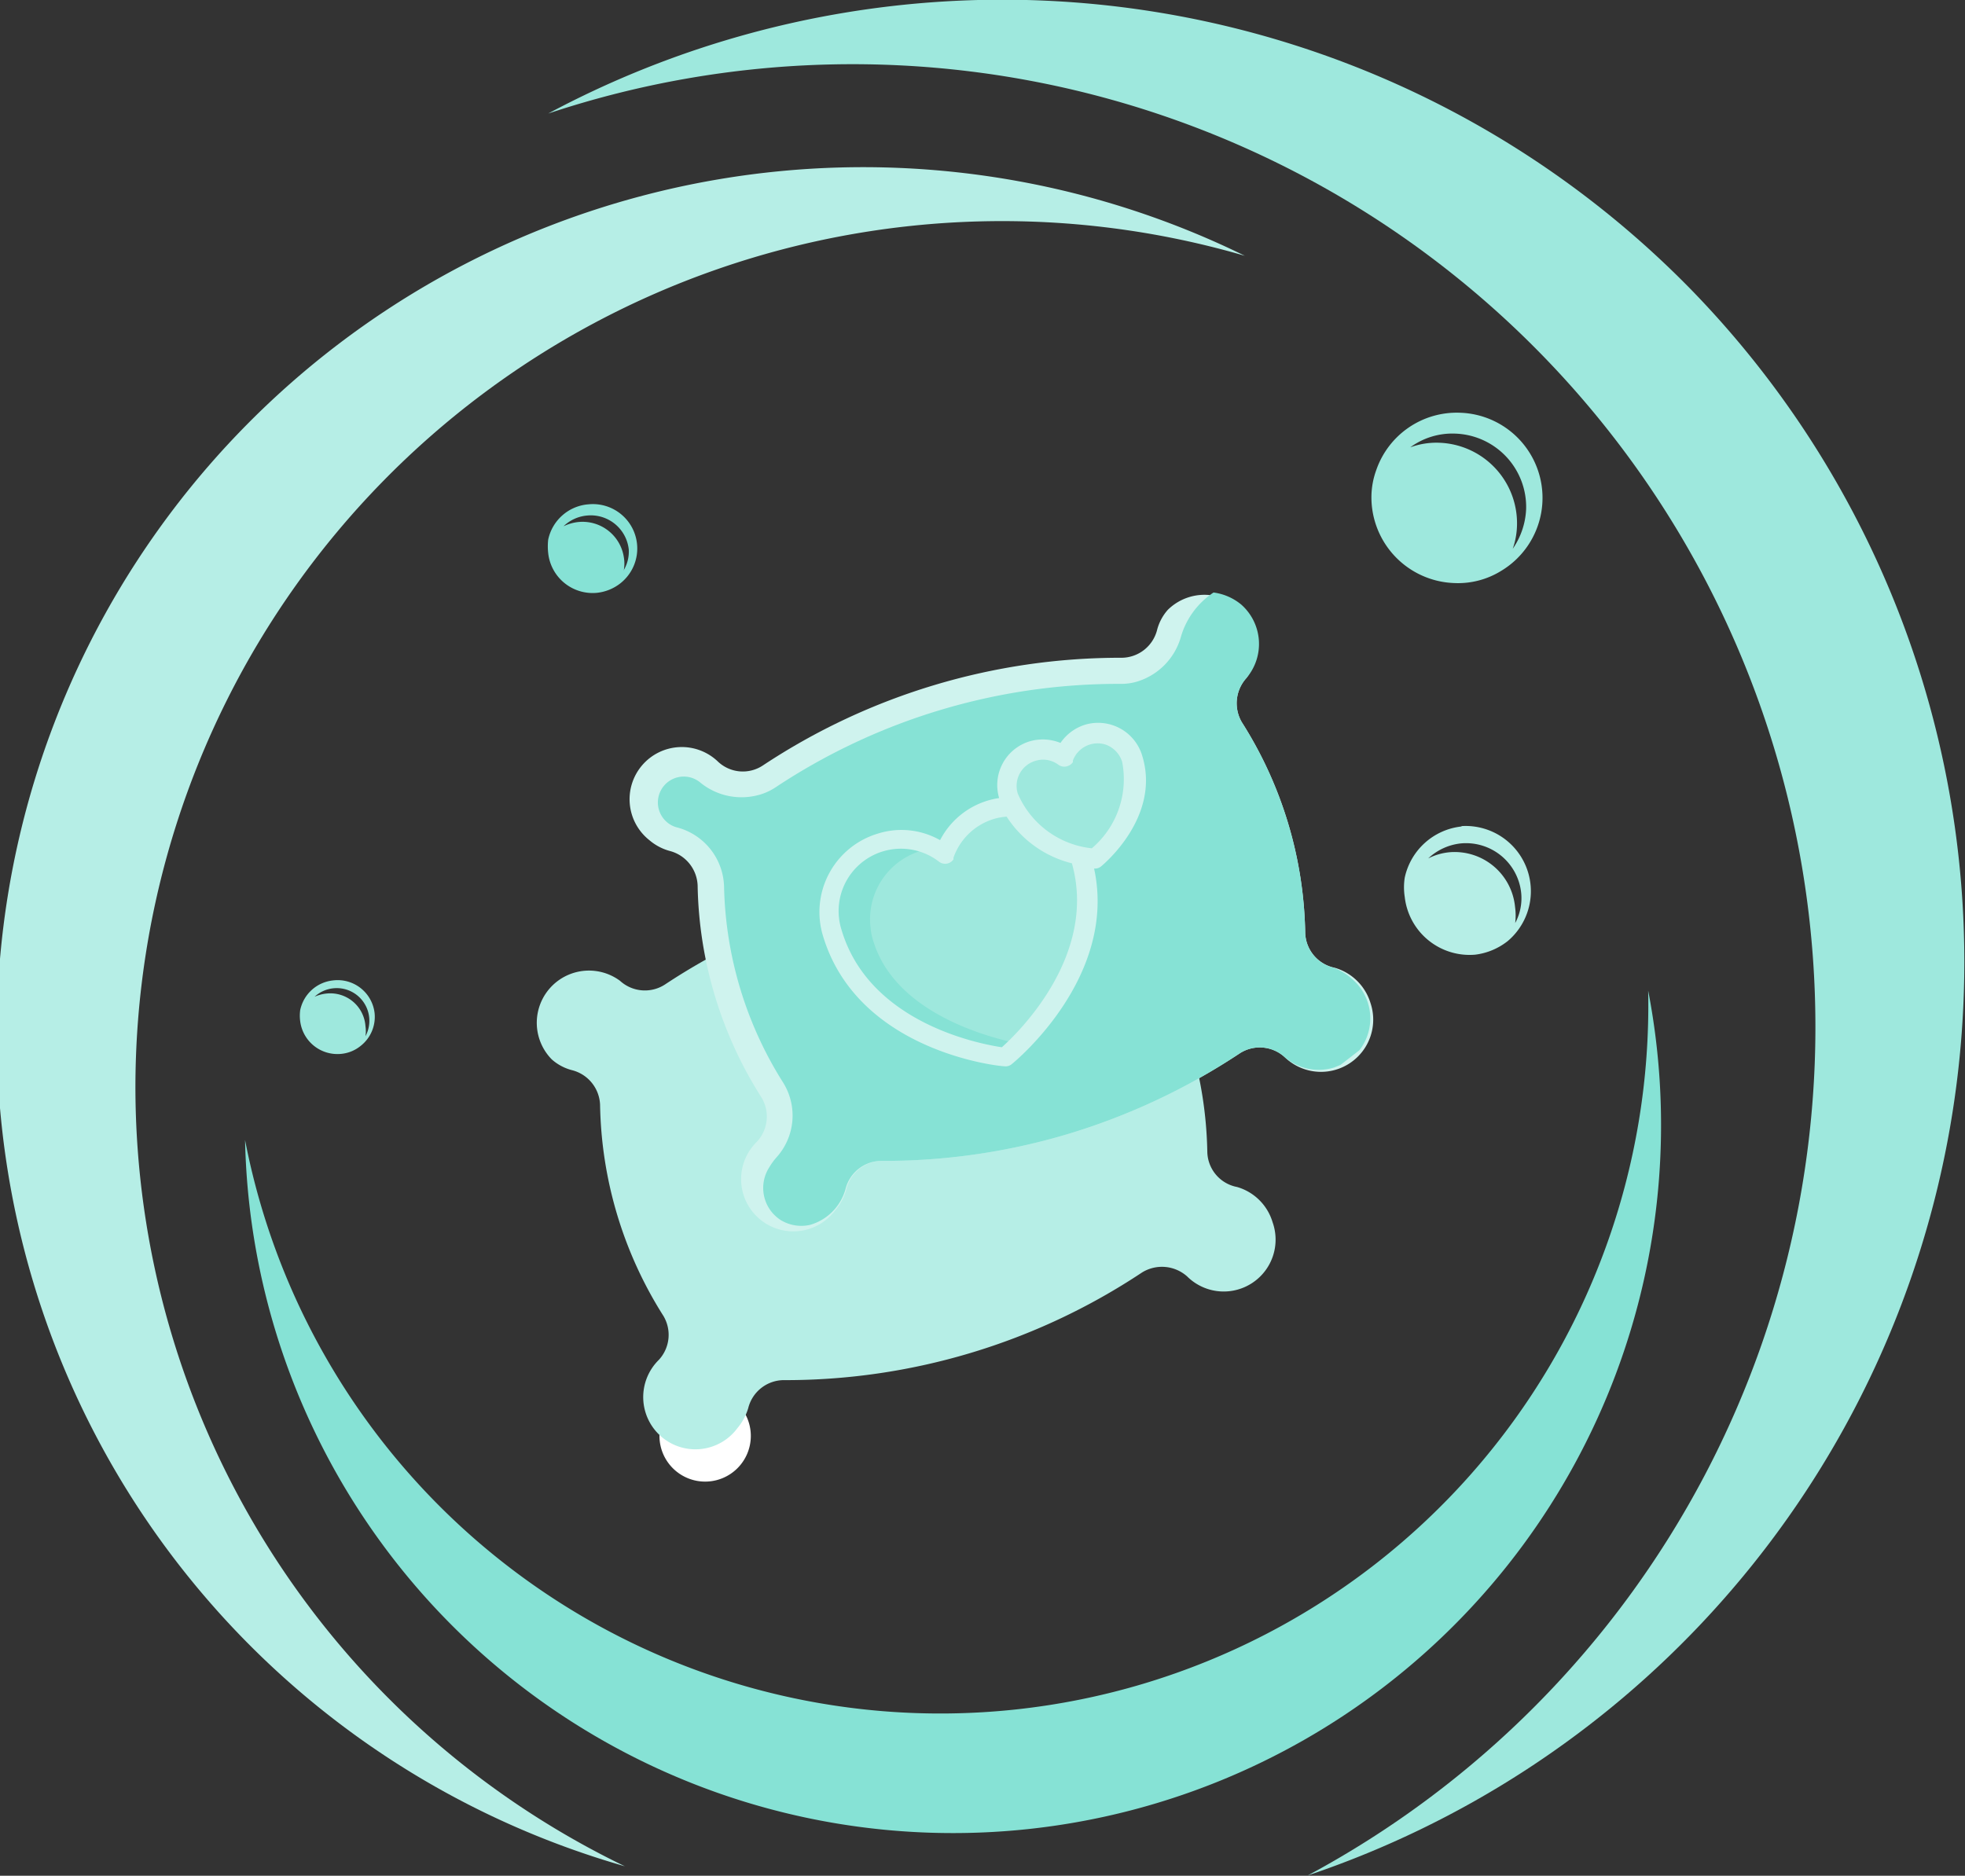
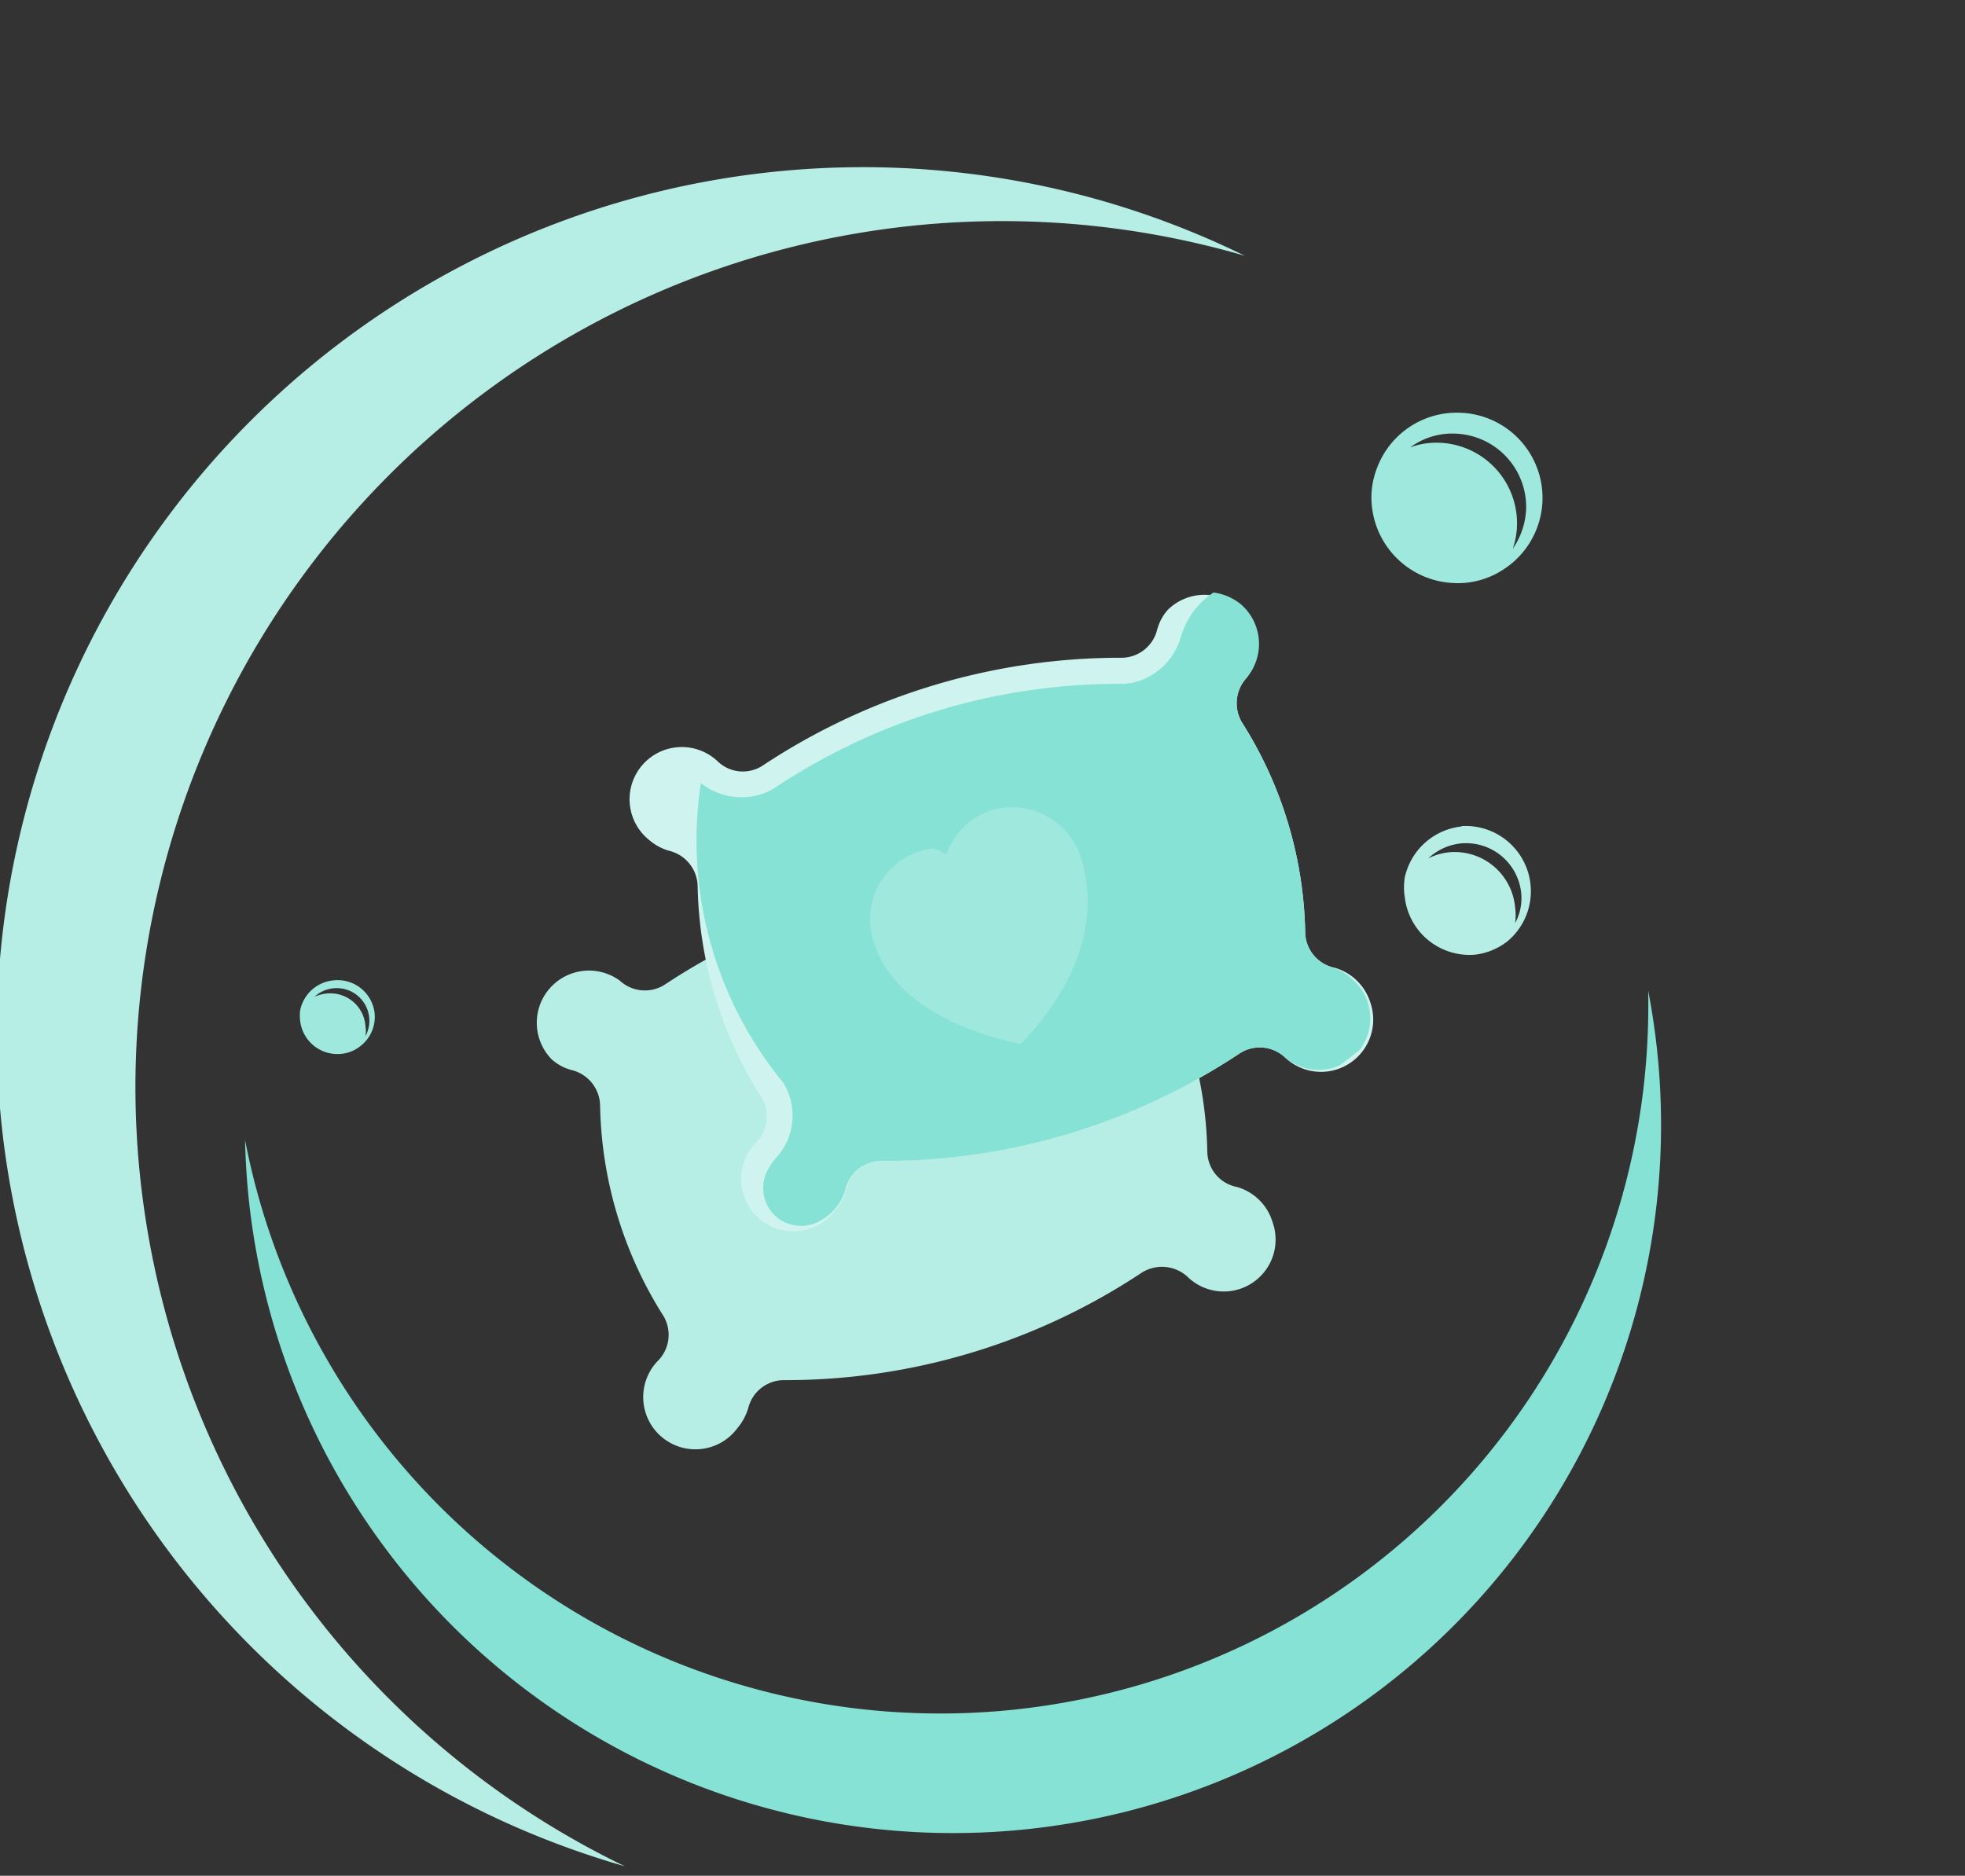
<svg xmlns="http://www.w3.org/2000/svg" id="Layer_1" data-name="Layer 1" viewBox="0 0 60.22 57.49">
  <rect x="0" y="0" width="60.22" height="57.49" fill="#333333" stroke="none" />
  <defs>
    <style>.cls-1{fill:#fff;fill-rule:evenodd;}.cls-2{fill:#b6eee6;}.cls-3{fill:#cff3ee;}.cls-4{fill:#86e2d5;}.cls-5{fill:#9ee8dd;}</style>
  </defs>
-   <path class="cls-1" d="M20.21,44a1.4,1.4,0,1,1,1.4,1.41A1.4,1.4,0,0,1,20.21,44Z" />
  <path class="cls-2" d="M39,37.46a1.6,1.6,0,0,0-1.09-1.08A1.12,1.12,0,0,1,37,35.32a12.43,12.43,0,0,0-1.94-6.46,1.13,1.13,0,0,1,.14-1.36,1.6,1.6,0,0,0-2.41-2.09,1.49,1.49,0,0,0-.33.62,1.12,1.12,0,0,1-1.09.85,19.83,19.83,0,0,0-11,3.3A1.13,1.13,0,0,1,19,30.06a1.6,1.6,0,0,0-2.09,2.41,1.49,1.49,0,0,0,.62.33,1.14,1.14,0,0,1,.86,1.06,12.47,12.47,0,0,0,1.94,6.47,1.13,1.13,0,0,1-.14,1.35,1.6,1.6,0,1,0,2.41,2.09,1.72,1.72,0,0,0,.33-.61A1.13,1.13,0,0,1,24,42.3,19.75,19.75,0,0,0,35,39a1.16,1.16,0,0,1,1.38.12A1.59,1.59,0,0,0,39,37.46Z" />
  <path class="cls-3" d="M42,30.74a1.61,1.61,0,0,0-1.1-1.08A1.13,1.13,0,0,1,40,28.6a12.43,12.43,0,0,0-1.94-6.46,1.15,1.15,0,0,1,.14-1.36,1.6,1.6,0,0,0-2.41-2.09,1.49,1.49,0,0,0-.33.62,1.13,1.13,0,0,1-1.08.85,19.84,19.84,0,0,0-11,3.3A1.11,1.11,0,0,1,22,23.34a1.6,1.6,0,1,0-2.1,2.41,1.62,1.62,0,0,0,.62.33,1.14,1.14,0,0,1,.86,1.06,12.49,12.49,0,0,0,1.94,6.47A1.13,1.13,0,0,1,23.19,35a1.6,1.6,0,1,0,2.41,2.09,1.65,1.65,0,0,0,.33-.61A1.14,1.14,0,0,1,27,35.58a19.61,19.61,0,0,0,5.75-.83A19.91,19.91,0,0,0,38,32.28a1.13,1.13,0,0,1,1.37.12A1.6,1.6,0,0,0,42,30.74Z" />
-   <path class="cls-4" d="M40.87,29.66A1.13,1.13,0,0,1,40,28.6a12.43,12.43,0,0,0-1.94-6.46,1.15,1.15,0,0,1,.14-1.36,1.61,1.61,0,0,0-.16-2.25,1.67,1.67,0,0,0-.85-.37,2.45,2.45,0,0,0-1,1.36,2,2,0,0,1-1.31,1.36,1.7,1.7,0,0,1-.55.08,19,19,0,0,0-10.56,3.17,1.75,1.75,0,0,1-.5.23A2,2,0,0,1,21.48,24a.79.79,0,0,0-1.05,1.19.76.76,0,0,0,.32.17,1.93,1.93,0,0,1,1.44,1.82A11.7,11.7,0,0,0,24,33.18a1.91,1.91,0,0,1-.21,2.3,1.94,1.94,0,0,0-.21.29,1.17,1.17,0,0,0,.34,1.62,1.21,1.21,0,0,0,.91.15h0a1.58,1.58,0,0,0,1.08-1.09A1.14,1.14,0,0,1,27,35.58a19.61,19.61,0,0,0,5.75-.83A19.91,19.91,0,0,0,38,32.28a1.13,1.13,0,0,1,1.37.12,1.59,1.59,0,0,0,1.51.32l.2-.08.58-.45A1.59,1.59,0,0,0,41.43,30,1.76,1.76,0,0,0,40.87,29.66Z" />
+   <path class="cls-4" d="M40.87,29.66A1.13,1.13,0,0,1,40,28.6a12.43,12.43,0,0,0-1.94-6.46,1.15,1.15,0,0,1,.14-1.36,1.61,1.61,0,0,0-.16-2.25,1.67,1.67,0,0,0-.85-.37,2.45,2.45,0,0,0-1,1.36,2,2,0,0,1-1.31,1.36,1.7,1.7,0,0,1-.55.08,19,19,0,0,0-10.56,3.17,1.75,1.75,0,0,1-.5.23A2,2,0,0,1,21.48,24A11.7,11.7,0,0,0,24,33.18a1.91,1.91,0,0,1-.21,2.3,1.94,1.94,0,0,0-.21.29,1.17,1.17,0,0,0,.34,1.62,1.21,1.21,0,0,0,.91.15h0a1.58,1.58,0,0,0,1.08-1.09A1.14,1.14,0,0,1,27,35.58a19.61,19.61,0,0,0,5.75-.83A19.91,19.91,0,0,0,38,32.28a1.13,1.13,0,0,1,1.37.12,1.59,1.59,0,0,0,1.51.32l.2-.08.58-.45A1.59,1.59,0,0,0,41.43,30,1.76,1.76,0,0,0,40.87,29.66Z" />
  <path class="cls-4" d="M30.81,32.42s3.35-2.72,2.33-6.12a2.21,2.21,0,0,0-2.75-1.49A2.19,2.19,0,0,0,29,26.18a2.21,2.21,0,0,0-3.45,2.41C26.52,32,30.81,32.42,30.81,32.42Z" />
  <path class="cls-5" d="M31.28,32c.88-.9,2.64-3.09,1.86-5.68a2.22,2.22,0,0,0-2.75-1.49A2.18,2.18,0,0,0,29,26.19,2.5,2.5,0,0,0,28.6,26a2.19,2.19,0,0,0-1.92,2.44,1.8,1.8,0,0,0,.08.39c.64,2.13,3.29,2.92,4.52,3.17Z" />
-   <path class="cls-5" d="M33.56,26.3s1.67-1.36,1.16-3.06a1.11,1.11,0,0,0-2.1-.06,1.11,1.11,0,0,0-1.54.22,1.13,1.13,0,0,0-.18,1C31.41,26.09,33.56,26.3,33.56,26.3Z" />
-   <path class="cls-3" d="M33.26,22.21a1.43,1.43,0,0,0-.76.56,1.44,1.44,0,0,0-.94-.05,1.4,1.4,0,0,0-.94,1.74,2.43,2.43,0,0,0-1.81,1.29,2.4,2.4,0,0,0-1.91-.2,2.51,2.51,0,0,0-1.68,3.13c1.06,3.54,5.38,4,5.56,4a.29.29,0,0,0,.22-.06c.14-.11,3.25-2.69,2.53-6h0a.29.29,0,0,0,.22-.07c.07-.06,1.82-1.51,1.26-3.37A1.41,1.41,0,0,0,33.26,22.21ZM30.72,32.1c-.69-.1-4.08-.74-4.93-3.6a1.91,1.91,0,0,1,3-2.08.31.31,0,0,0,.43-.08l0-.05a1.89,1.89,0,0,1,1.24-1.19,1.78,1.78,0,0,1,.39-.07,3.33,3.33,0,0,0,2,1.43c.79,2.81-1.63,5.18-2.15,5.64ZM33.46,26a2.79,2.79,0,0,1-2.27-1.68.8.8,0,0,1,.54-1,.78.78,0,0,1,.72.13.32.32,0,0,0,.43-.09s0,0,0-.05a.81.81,0,0,1,1-.49.82.82,0,0,1,.51.53A2.78,2.78,0,0,1,33.46,26Z" />
  <path class="cls-5" d="M44.74,12.65a2.61,2.61,0,0,0-2.56,1.75h0a2.45,2.45,0,0,0-.15.77,2.63,2.63,0,0,0,2.53,2.7A2.51,2.51,0,0,0,46,17.5a2.61,2.61,0,0,0-1.26-4.85Zm1.62,4.17a2.34,2.34,0,0,0,.13-.7,2.47,2.47,0,0,0-2.38-2.55,2.34,2.34,0,0,0-.89.14,2.18,2.18,0,0,1,1.38-.42,2.25,2.25,0,0,1,2.17,2.32A2.31,2.31,0,0,1,46.36,16.82Z" />
  <path class="cls-2" d="M44.8,25.33a2,2,0,0,0-1.75,1.57h0a1.92,1.92,0,0,0,0,.59,2,2,0,0,0,2.16,1.77,2,2,0,0,0,1-.42,2,2,0,0,0-1.43-3.52Zm1.63,3a1.94,1.94,0,0,0,0-.54,1.86,1.86,0,0,0-2-1.67,1.8,1.8,0,0,0-.66.19,1.72,1.72,0,0,1,1-.46,1.7,1.7,0,0,1,1.85,1.53A1.61,1.61,0,0,1,46.43,28.3Z" />
-   <path class="cls-4" d="M18,15.46a1.37,1.37,0,0,0-1.2,1.08h0a1.85,1.85,0,0,0,0,.41,1.37,1.37,0,0,0,1.49,1.22,1.4,1.4,0,0,0,.72-.29,1.36,1.36,0,0,0-1-2.42Zm1.12,2a1.15,1.15,0,0,0,0-.37A1.28,1.28,0,0,0,17.72,16a1.37,1.37,0,0,0-.45.13A1.19,1.19,0,0,1,18,15.8a1.17,1.17,0,0,1,1.27,1.05A1.12,1.12,0,0,1,19.1,17.5Z" />
  <path class="cls-5" d="M10.2,30.05a1.15,1.15,0,0,0-1,.91h0a1.27,1.27,0,0,0,0,.34,1.15,1.15,0,0,0,1.26,1,1.11,1.11,0,0,0,.6-.25,1.13,1.13,0,0,0,.42-1A1.14,1.14,0,0,0,10.2,30.05Zm1,1.71a1.05,1.05,0,0,0,0-.31,1.08,1.08,0,0,0-1.18-1,1.18,1.18,0,0,0-.38.1,1,1,0,0,1,.58-.26,1,1,0,0,1,1,1.43Z" />
  <path class="cls-2" d="M4.15,33.32a26.56,26.56,0,0,1,34-25.48,26.55,26.55,0,1,0-19,49.36A26.54,26.54,0,0,1,4.15,33.32Z" />
-   <path class="cls-5" d="M51.8,8.85a29.51,29.51,0,0,0-35-5.37,29.51,29.51,0,0,1,23.28,54A29.54,29.54,0,0,0,51.8,8.85Z" />
  <path class="cls-4" d="M50.51,30.36a21.7,21.7,0,0,1-43,4.58,21.7,21.7,0,1,0,43-4.58Z" />
</svg>